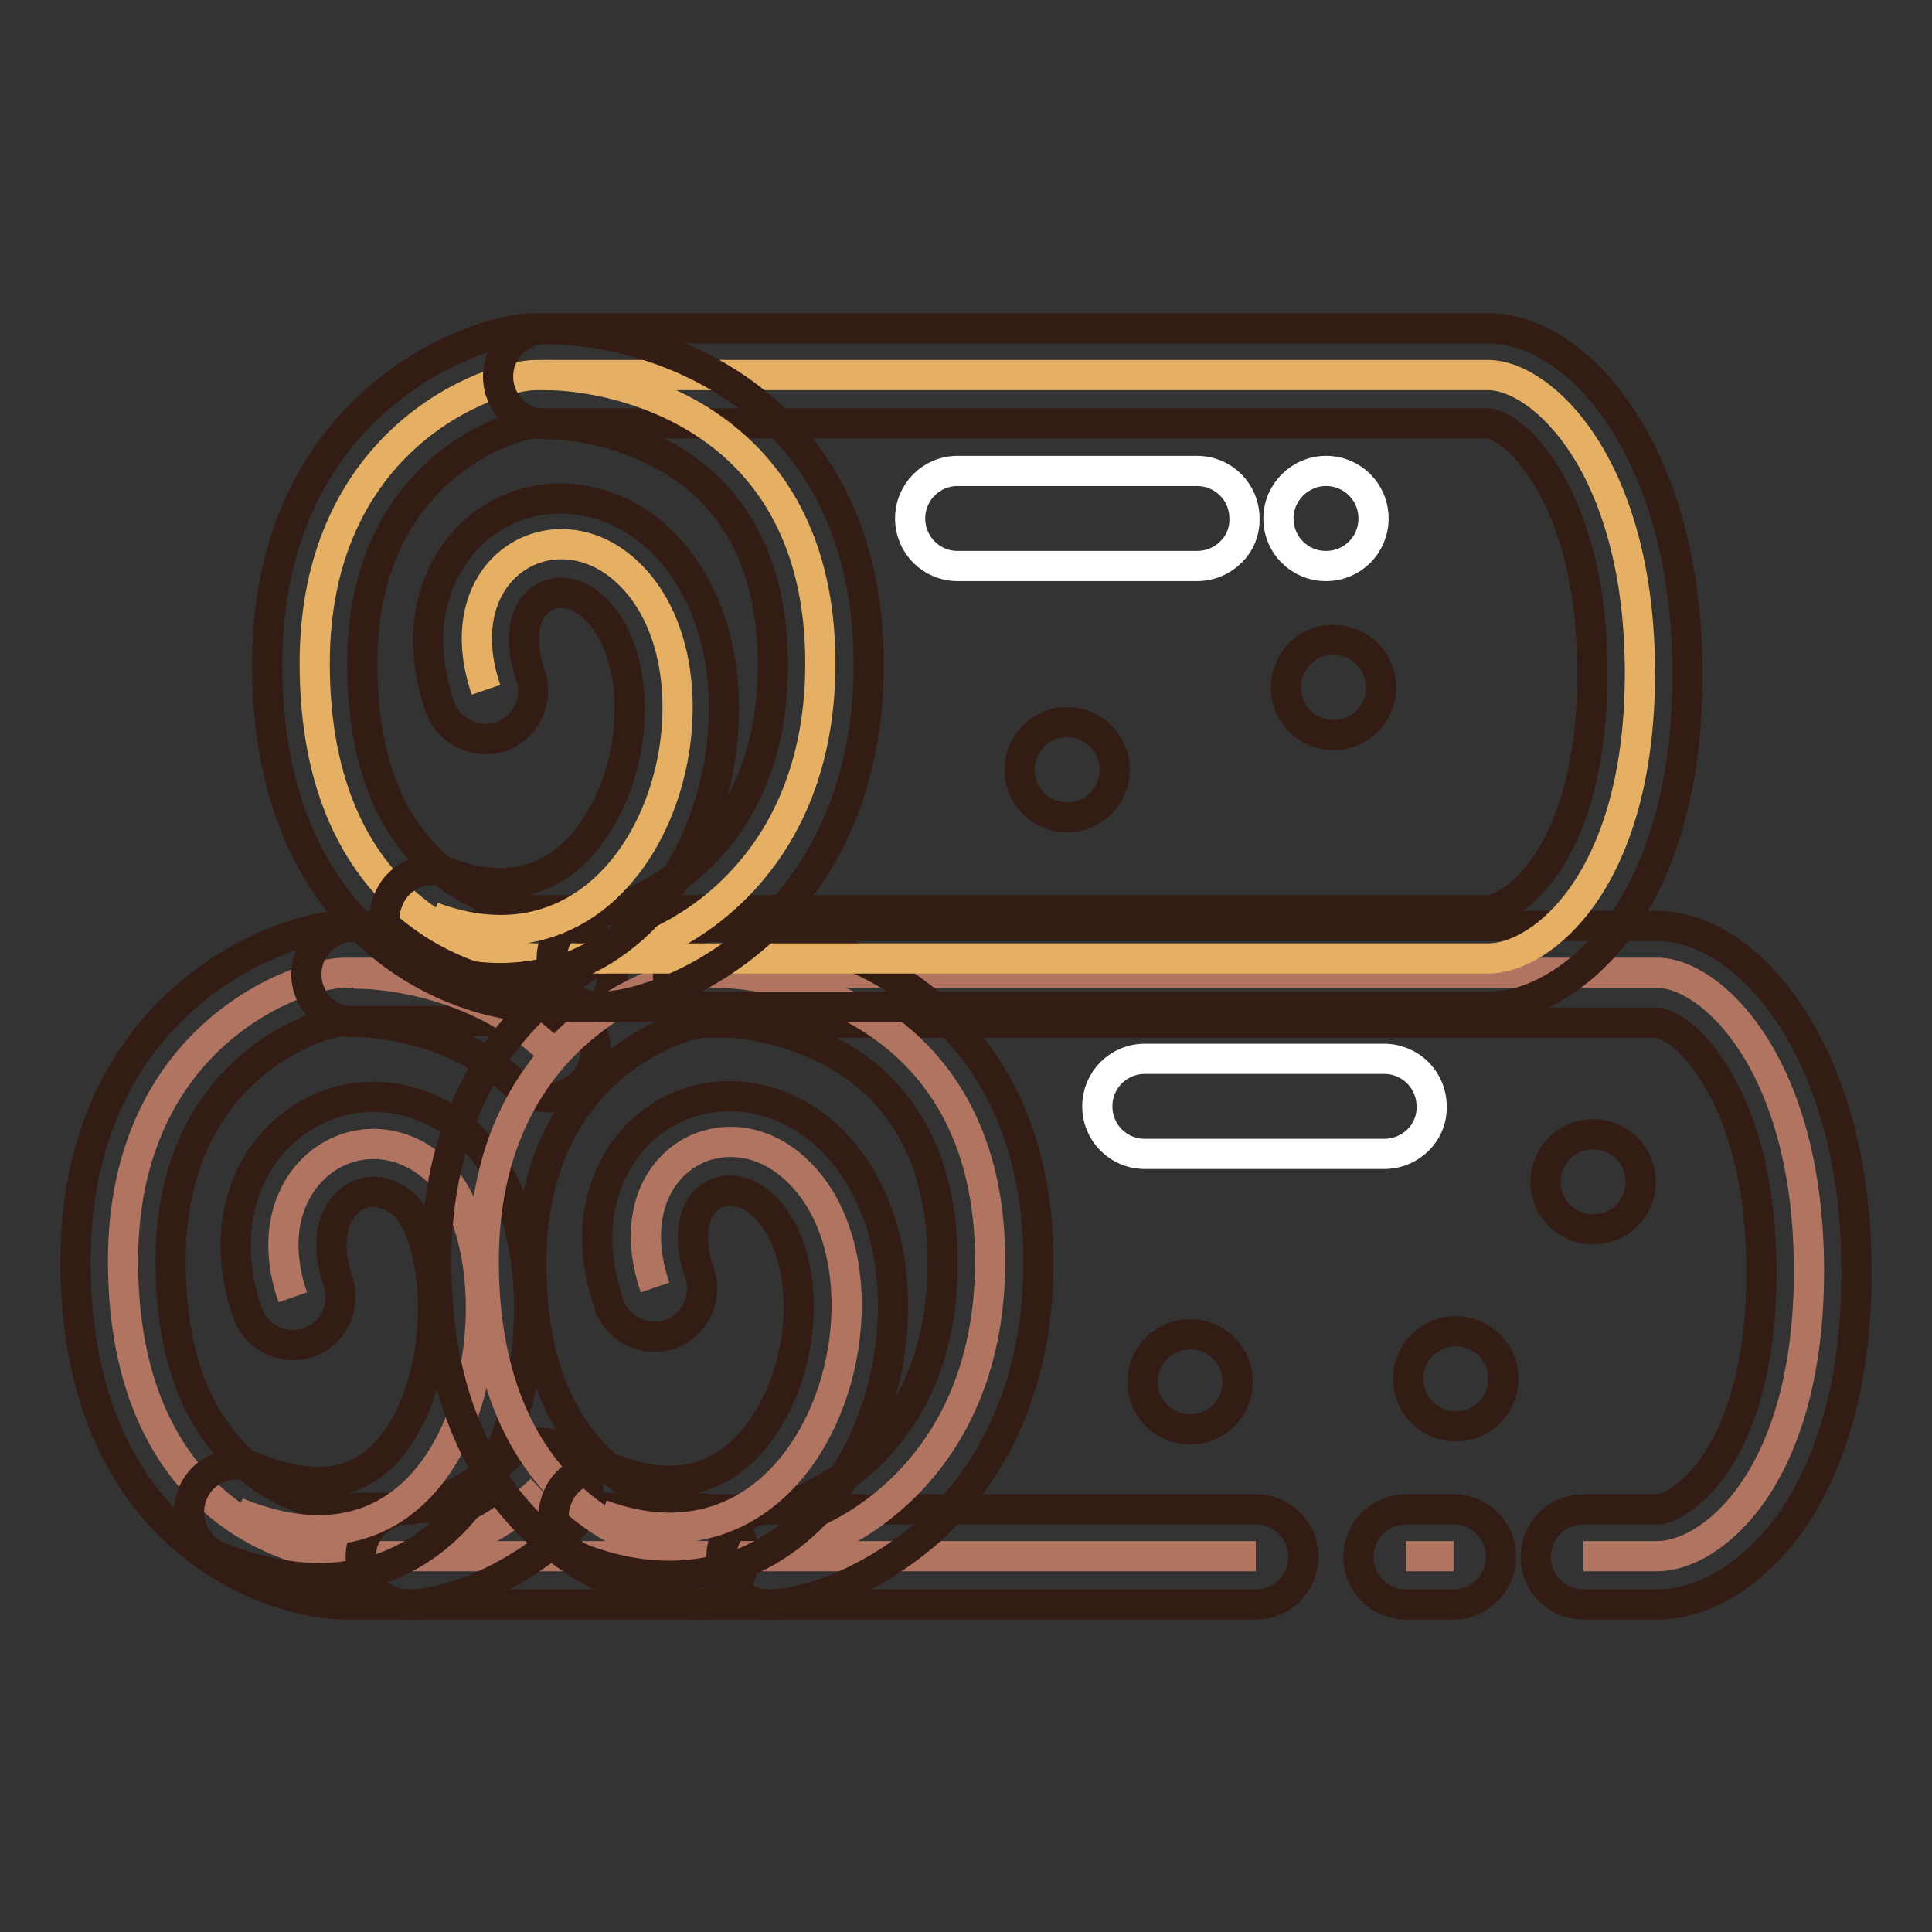
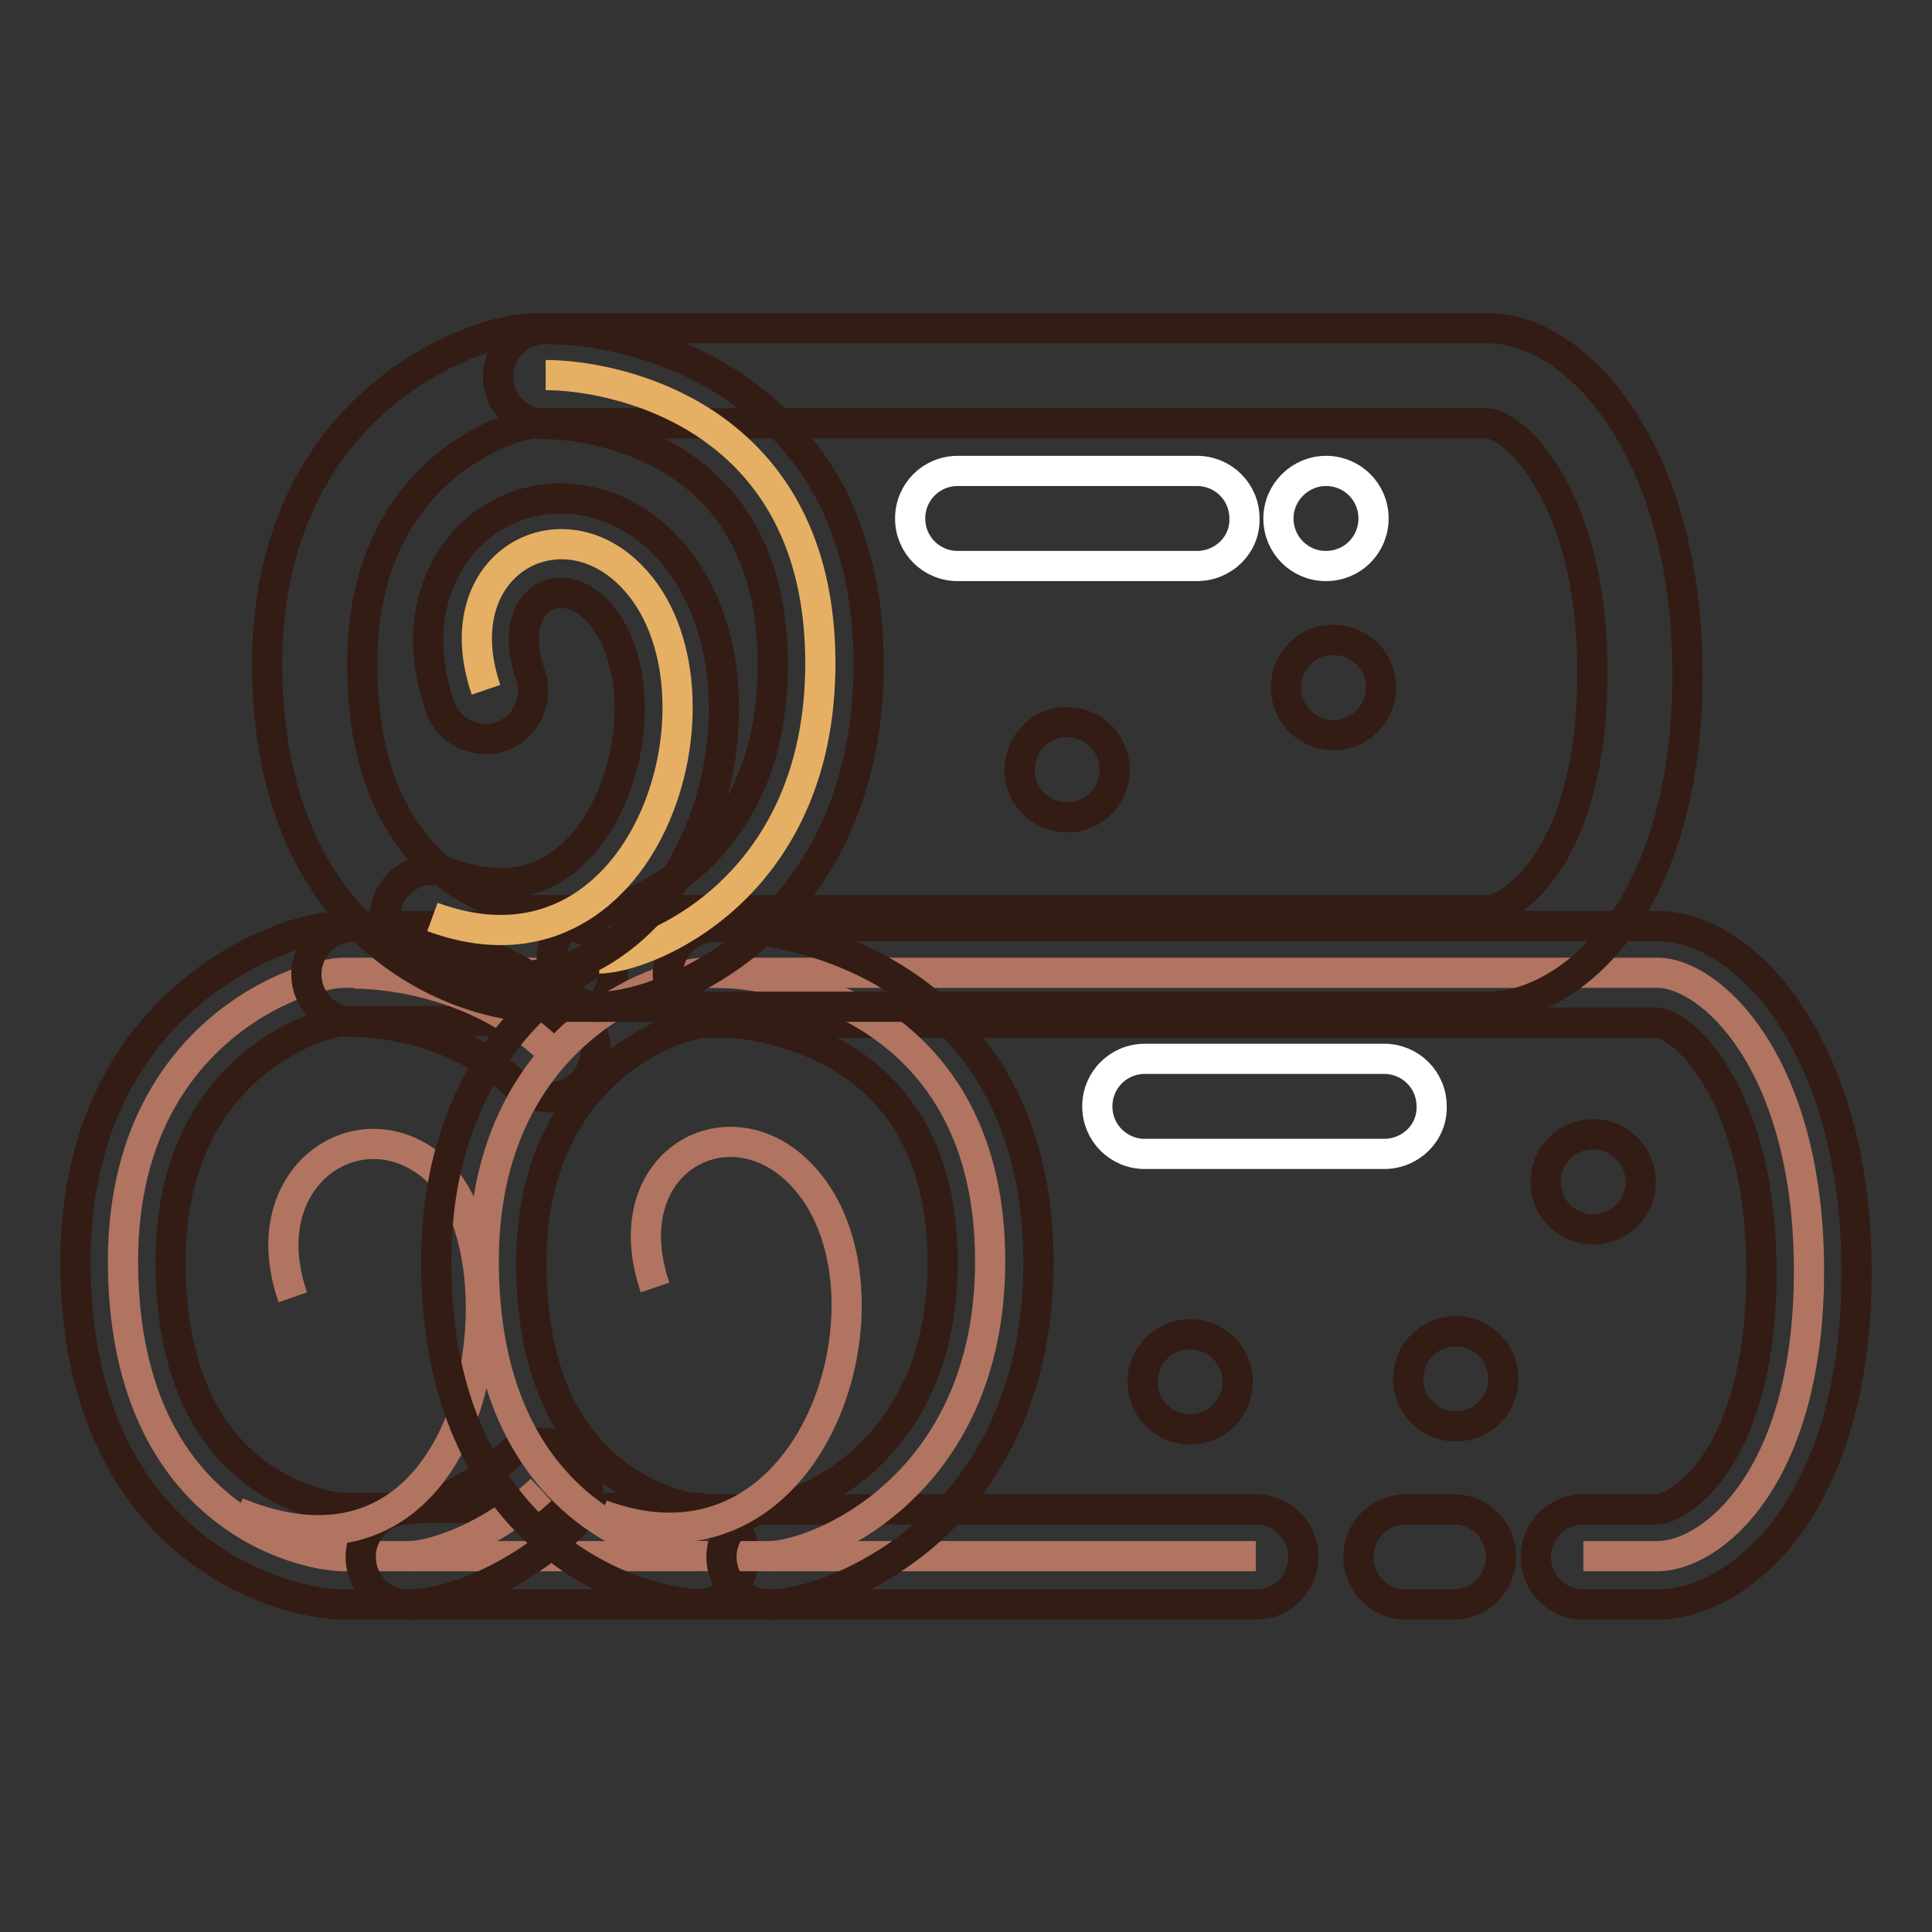
<svg xmlns="http://www.w3.org/2000/svg" version="1.1" x="0px" y="0px" viewBox="0 0 256 256" enable-background="new 0 0 256 256" xml:space="preserve">
  <rect x="0" y="0" width="256" height="256" fill="#333333" stroke="none" />
  <g>
    <path stroke-width="4" fill-opacity="0" stroke="#b07460" d="M92.4,206.2H45.6c-6.1,0-29.3-5.8-29.3-39.1c0-30.1,23.5-38.2,29.3-38.2h29.3" />
    <path stroke-width="4" fill-opacity="0" stroke="#321c14" d="M92.4,212.6H45.6c-9.2,0-35.6-8.3-35.6-45.4c0-18.5,7.9-29.3,14.6-35.1c7.3-6.4,16-9.4,21-9.4h29.3 c3.5,0,6.3,2.8,6.3,6.3s-2.8,6.3-6.3,6.3H45.6c-3,0-23,6-23,31.8c0,12.3,3.4,21.4,10.2,27.2c5.3,4.5,11.2,5.5,12.8,5.5h46.7 c3.5,0,6.3,2.8,6.3,6.3C98.7,209.7,95.9,212.6,92.4,212.6L92.4,212.6z" />
    <path stroke-width="4" fill-opacity="0" stroke="#b07460" d="M72.7,139c-8.6-8.2-20.2-10-25.8-10" />
    <path stroke-width="4" fill-opacity="0" stroke="#321c14" d="M72.7,145.4c-1.6,0-3.1-0.6-4.4-1.7c-8.5-8.1-20.1-8.3-21.4-8.3c-3.5,0-6.3-2.8-6.3-6.3s2.8-6.3,6.3-6.3 c3,0,18.3,0.6,30.1,11.8c2.5,2.4,2.6,6.4,0.2,8.9C76.1,144.7,74.4,145.4,72.7,145.4z" />
    <path stroke-width="4" fill-opacity="0" stroke="#b07460" d="M54.1,206.2c3.1,0,10.8-2.4,17.6-8.8" />
    <path stroke-width="4" fill-opacity="0" stroke="#321c14" d="M54.1,212.6c-3.5,0-6.3-2.8-6.3-6.3c0-3.5,2.8-6.3,6.3-6.3c1.5,0,7.6-1.8,13.2-7.1c2.5-2.4,6.5-2.3,8.9,0.2 c2.4,2.5,2.3,6.5-0.2,8.9C68.4,209.3,59.3,212.6,54.1,212.6z" />
    <path stroke-width="4" fill-opacity="0" stroke="#b07460" d="M31.4,200.4c33,13.5,38.8-34.8,26.1-45.7c-9.8-8.4-24.3,1.1-18.7,17.2" />
-     <path stroke-width="4" fill-opacity="0" stroke="#321c14" d="M42.2,209.1c-4.1,0-8.6-1-13.2-2.8c-3.2-1.3-4.8-5-3.5-8.3s5-4.8,8.3-3.5c8.9,3.6,15.3,2,19.5-4.9 c6.2-10.2,4.6-26.2,0.1-30.1c-2.2-1.8-4.7-2.1-6.7-0.7c-2.2,1.5-3.9,5.2-1.9,11c1.1,3.3-0.6,6.9-3.9,8.1c-3.3,1.1-6.9-0.6-8.1-3.9 c-3.6-10.3-0.9-20.4,6.8-25.6c6.7-4.6,15.6-4,22.1,1.6c5,4.3,8,12.1,8.4,21.6c0.3,9-1.8,18-5.9,24.7c-3.5,5.7-8.3,9.7-13.9,11.6 C47.6,208.7,45,209.1,42.2,209.1L42.2,209.1z" />
    <path stroke-width="4" fill-opacity="0" stroke="#b07460" d="M166.4,206.2h-73c-6.1,0-29.3-5.8-29.3-39.1c0-30.1,23.5-38.2,29.3-38.2h126.2c7.1,0,20.1,12,20.1,39.5 c0,27.5-12.9,37.8-20.1,37.8h-9.8" />
    <path stroke-width="4" fill-opacity="0" stroke="#321c14" d="M219.6,212.6h-9.8c-3.5,0-6.3-2.8-6.3-6.3c0-3.5,2.8-6.3,6.3-6.3h9.8c1.3,0,4.6-1.6,7.5-5.8 c2.9-4.1,6.3-12,6.3-25.6c0-13.8-3.5-22.1-6.4-26.6c-3.4-5.4-6.7-6.5-7.4-6.5H93.4c-3,0-23,6-23,31.8c0,12.3,3.4,21.4,10.2,27.2 c5.3,4.5,11.2,5.5,12.8,5.5h73c3.5,0,6.3,2.8,6.3,6.3c0,3.5-2.8,6.3-6.3,6.3h-73c-9.2,0-35.6-8.3-35.6-45.4 c0-18.5,7.9-29.3,14.6-35.1c7.3-6.4,16-9.4,21-9.4h126.2c6.3,0,13.1,4.6,18,12.4c3.8,6,8.4,16.6,8.4,33.5s-4.6,27.1-8.5,32.8 C232.7,208.3,226,212.6,219.6,212.6z" />
-     <path stroke-width="4" fill-opacity="0" stroke="#b07460" d="M192.6,206.2h-6.3" />
    <path stroke-width="4" fill-opacity="0" stroke="#321c14" d="M192.6,212.6h-6.3c-3.5,0-6.3-2.8-6.3-6.3c0-3.5,2.8-6.3,6.3-6.3h6.3c3.5,0,6.3,2.8,6.3,6.3 C198.9,209.7,196.1,212.6,192.6,212.6z" />
    <path stroke-width="4" fill-opacity="0" stroke="#b07460" d="M101.9,206.2c6.1,0,29.3-9,29.3-39.1c0-32.7-26.9-38.2-36.4-38.2" />
    <path stroke-width="4" fill-opacity="0" stroke="#321c14" d="M101.9,212.6c-3.5,0-6.3-2.8-6.3-6.3c0-3.5,2.8-6.3,6.3-6.3c1.4,0,7.3-1.7,12.7-6.6 c6.8-6.3,10.3-15,10.3-26.1c0-11.9-4-20.7-11.9-26.2c-6.1-4.2-13.6-5.7-18.2-5.7c-3.5,0-6.3-2.8-6.3-6.3c0-3.5,2.8-6.3,6.3-6.3 c14.8,0,42.8,9.3,42.8,44.5c0,18.4-7.8,29.5-14.4,35.5C115.6,209.5,106.9,212.6,101.9,212.6z" />
    <path stroke-width="4" fill-opacity="0" stroke="#b07460" d="M79.7,200.7c29.3,10.8,41.2-31.9,25.6-45.9c-9.6-8.7-24-0.3-18.5,15.8" />
-     <path stroke-width="4" fill-opacity="0" stroke="#321c14" d="M88.7,208.8c-3.6,0-7.4-0.7-11.2-2.1c-3.3-1.2-5-4.9-3.7-8.1c1.2-3.3,4.9-5,8.1-3.7 c10.7,3.9,16.7-1.6,19.9-6.9c5.7-9.4,5.3-22.9-0.8-28.4c-2.2-2-4.8-2.4-6.8-1.1c-2.5,1.7-3.1,5.6-1.5,10.2c1.1,3.3-0.6,6.9-3.9,8.1 c-3.3,1.1-6.9-0.6-8.1-3.9c-1.7-5.1-2.1-10.1-0.8-14.5c1.2-4.3,3.8-8,7.3-10.3c6.8-4.5,15.7-3.6,22.2,2.2 c5.4,4.9,8.6,12.5,8.9,21.3c0.3,8-1.8,16.4-5.8,23c-3.5,5.9-8.4,10.2-14,12.5C95.5,208.1,92.2,208.8,88.7,208.8L88.7,208.8z" />
-     <path stroke-width="4" fill-opacity="0" stroke="#e5b064" d="M197.2,127H71c-6.1,0-29.3-5.8-29.3-39.1c0-30.1,23.5-38.2,29.3-38.2h126.2c7.1,0,20.1,12,20.1,39.5 S204.3,127,197.2,127z" />
    <path stroke-width="4" fill-opacity="0" stroke="#321c14" d="M197.2,133.4H71c-9.2,0-35.6-8.3-35.6-45.4c0-18.5,7.9-29.3,14.6-35.1c7.3-6.4,16-9.4,21-9.4h126.2 c6.3,0,13.1,4.6,18,12.4c3.8,6,8.4,16.6,8.4,33.5c0,16.9-4.6,27.1-8.5,32.8C210.2,129.1,203.5,133.4,197.2,133.4z M71,56.1 c-3,0-23,6-23,31.8c0,12.3,3.4,21.4,10.2,27.2c5.3,4.5,11.2,5.5,12.8,5.5h126.2c1.3,0,4.6-1.6,7.5-5.8c2.9-4.1,6.3-12,6.3-25.6 c0-13.8-3.5-22.1-6.4-26.6c-3.4-5.4-6.7-6.5-7.4-6.5L71,56.1L71,56.1z" />
    <path stroke-width="4" fill-opacity="0" stroke="#e5b064" d="M79.4,127c6.1,0,29.3-9,29.3-39.1c0-32.7-26.9-38.2-36.4-38.2" />
    <path stroke-width="4" fill-opacity="0" stroke="#321c14" d="M79.4,133.4c-3.5,0-6.3-2.8-6.3-6.3c0-3.5,2.8-6.3,6.3-6.3c1.4,0,7.3-1.7,12.7-6.6 c6.8-6.3,10.3-15,10.3-26.1c0-11.9-4-20.7-11.9-26.2c-6.1-4.2-13.6-5.7-18.2-5.7c-3.5,0-6.3-2.8-6.3-6.3c0-3.5,2.8-6.3,6.3-6.3 c14.8,0,42.8,9.3,42.8,44.5c0,18.4-7.8,29.5-14.4,35.5C93.2,130.3,84.4,133.4,79.4,133.4z" />
    <path stroke-width="4" fill-opacity="0" stroke="#e5b064" d="M57.3,121.5c29.3,10.8,41.2-31.9,25.6-45.9c-9.6-8.7-24-0.3-18.5,15.8" />
    <path stroke-width="4" fill-opacity="0" stroke="#321c14" d="M66.3,129.6c-3.6,0-7.4-0.7-11.2-2.1c-3.3-1.2-5-4.9-3.7-8.1c1.2-3.3,4.9-5,8.1-3.7 c10.7,3.9,16.7-1.6,19.9-6.9c5.7-9.4,5.3-22.9-0.8-28.4c-2.2-2-4.8-2.4-6.8-1.1c-2.5,1.7-3.1,5.6-1.5,10.2c1.1,3.3-0.6,6.9-3.9,8.1 c-3.3,1.1-6.9-0.6-8.1-3.9c-1.7-5.1-2.1-10.1-0.8-14.5c1.2-4.3,3.8-8,7.3-10.3c6.8-4.5,15.7-3.6,22.2,2.2 c5.4,4.9,8.6,12.5,8.9,21.3c0.3,8-1.8,16.4-5.8,23c-3.5,5.9-8.4,10.2-14,12.5C73.1,128.9,69.8,129.6,66.3,129.6z" />
    <path stroke-width="4" fill-opacity="0" stroke="#ffffff" d="M169.4,68.7c0,3.5,2.8,6.3,6.3,6.3c3.5,0,6.3-2.8,6.3-6.3c0-3.5-2.8-6.3-6.3-6.3 C172.3,62.4,169.4,65.2,169.4,68.7z" />
    <path stroke-width="4" fill-opacity="0" stroke="#ffffff" d="M158.6,75h-31.7c-3.5,0-6.3-2.8-6.3-6.3c0-3.5,2.8-6.3,6.3-6.3h31.7c3.5,0,6.3,2.8,6.3,6.3 C165,72.2,162.1,75,158.6,75z" />
    <path stroke-width="4" fill-opacity="0" stroke="#ffffff" d="M183.4,152.9h-31.7c-3.5,0-6.3-2.8-6.3-6.3c0-3.5,2.8-6.3,6.3-6.3h31.7c3.5,0,6.3,2.8,6.3,6.3 C189.8,150.1,186.9,152.9,183.4,152.9z" />
    <path stroke-width="4" fill-opacity="0" stroke="#321c14" d="M151.4,183.1c0,3.5,2.8,6.3,6.3,6.3s6.3-2.8,6.3-6.3c0-3.5-2.8-6.3-6.3-6.3S151.4,179.6,151.4,183.1z" />
    <path stroke-width="4" fill-opacity="0" stroke="#321c14" d="M204.8,156.6c0,3.5,2.8,6.3,6.3,6.3s6.3-2.8,6.3-6.3c0-3.5-2.8-6.3-6.3-6.3S204.8,153.1,204.8,156.6z" />
    <path stroke-width="4" fill-opacity="0" stroke="#321c14" d="M135.1,102c0,3.5,2.8,6.3,6.3,6.3c3.5,0,6.3-2.8,6.3-6.3s-2.8-6.3-6.3-6.3C138,95.6,135.1,98.5,135.1,102z" />
    <path stroke-width="4" fill-opacity="0" stroke="#321c14" d="M170.4,91.1c0,3.5,2.8,6.3,6.3,6.3c3.5,0,6.3-2.8,6.3-6.3c0-3.5-2.8-6.3-6.3-6.3 C173.2,84.7,170.4,87.6,170.4,91.1z" />
    <path stroke-width="4" fill-opacity="0" stroke="#321c14" d="M186.6,182.7c0,3.5,2.8,6.3,6.3,6.3s6.3-2.8,6.3-6.3c0-3.5-2.8-6.3-6.3-6.3S186.6,179.2,186.6,182.7z" />
  </g>
</svg>